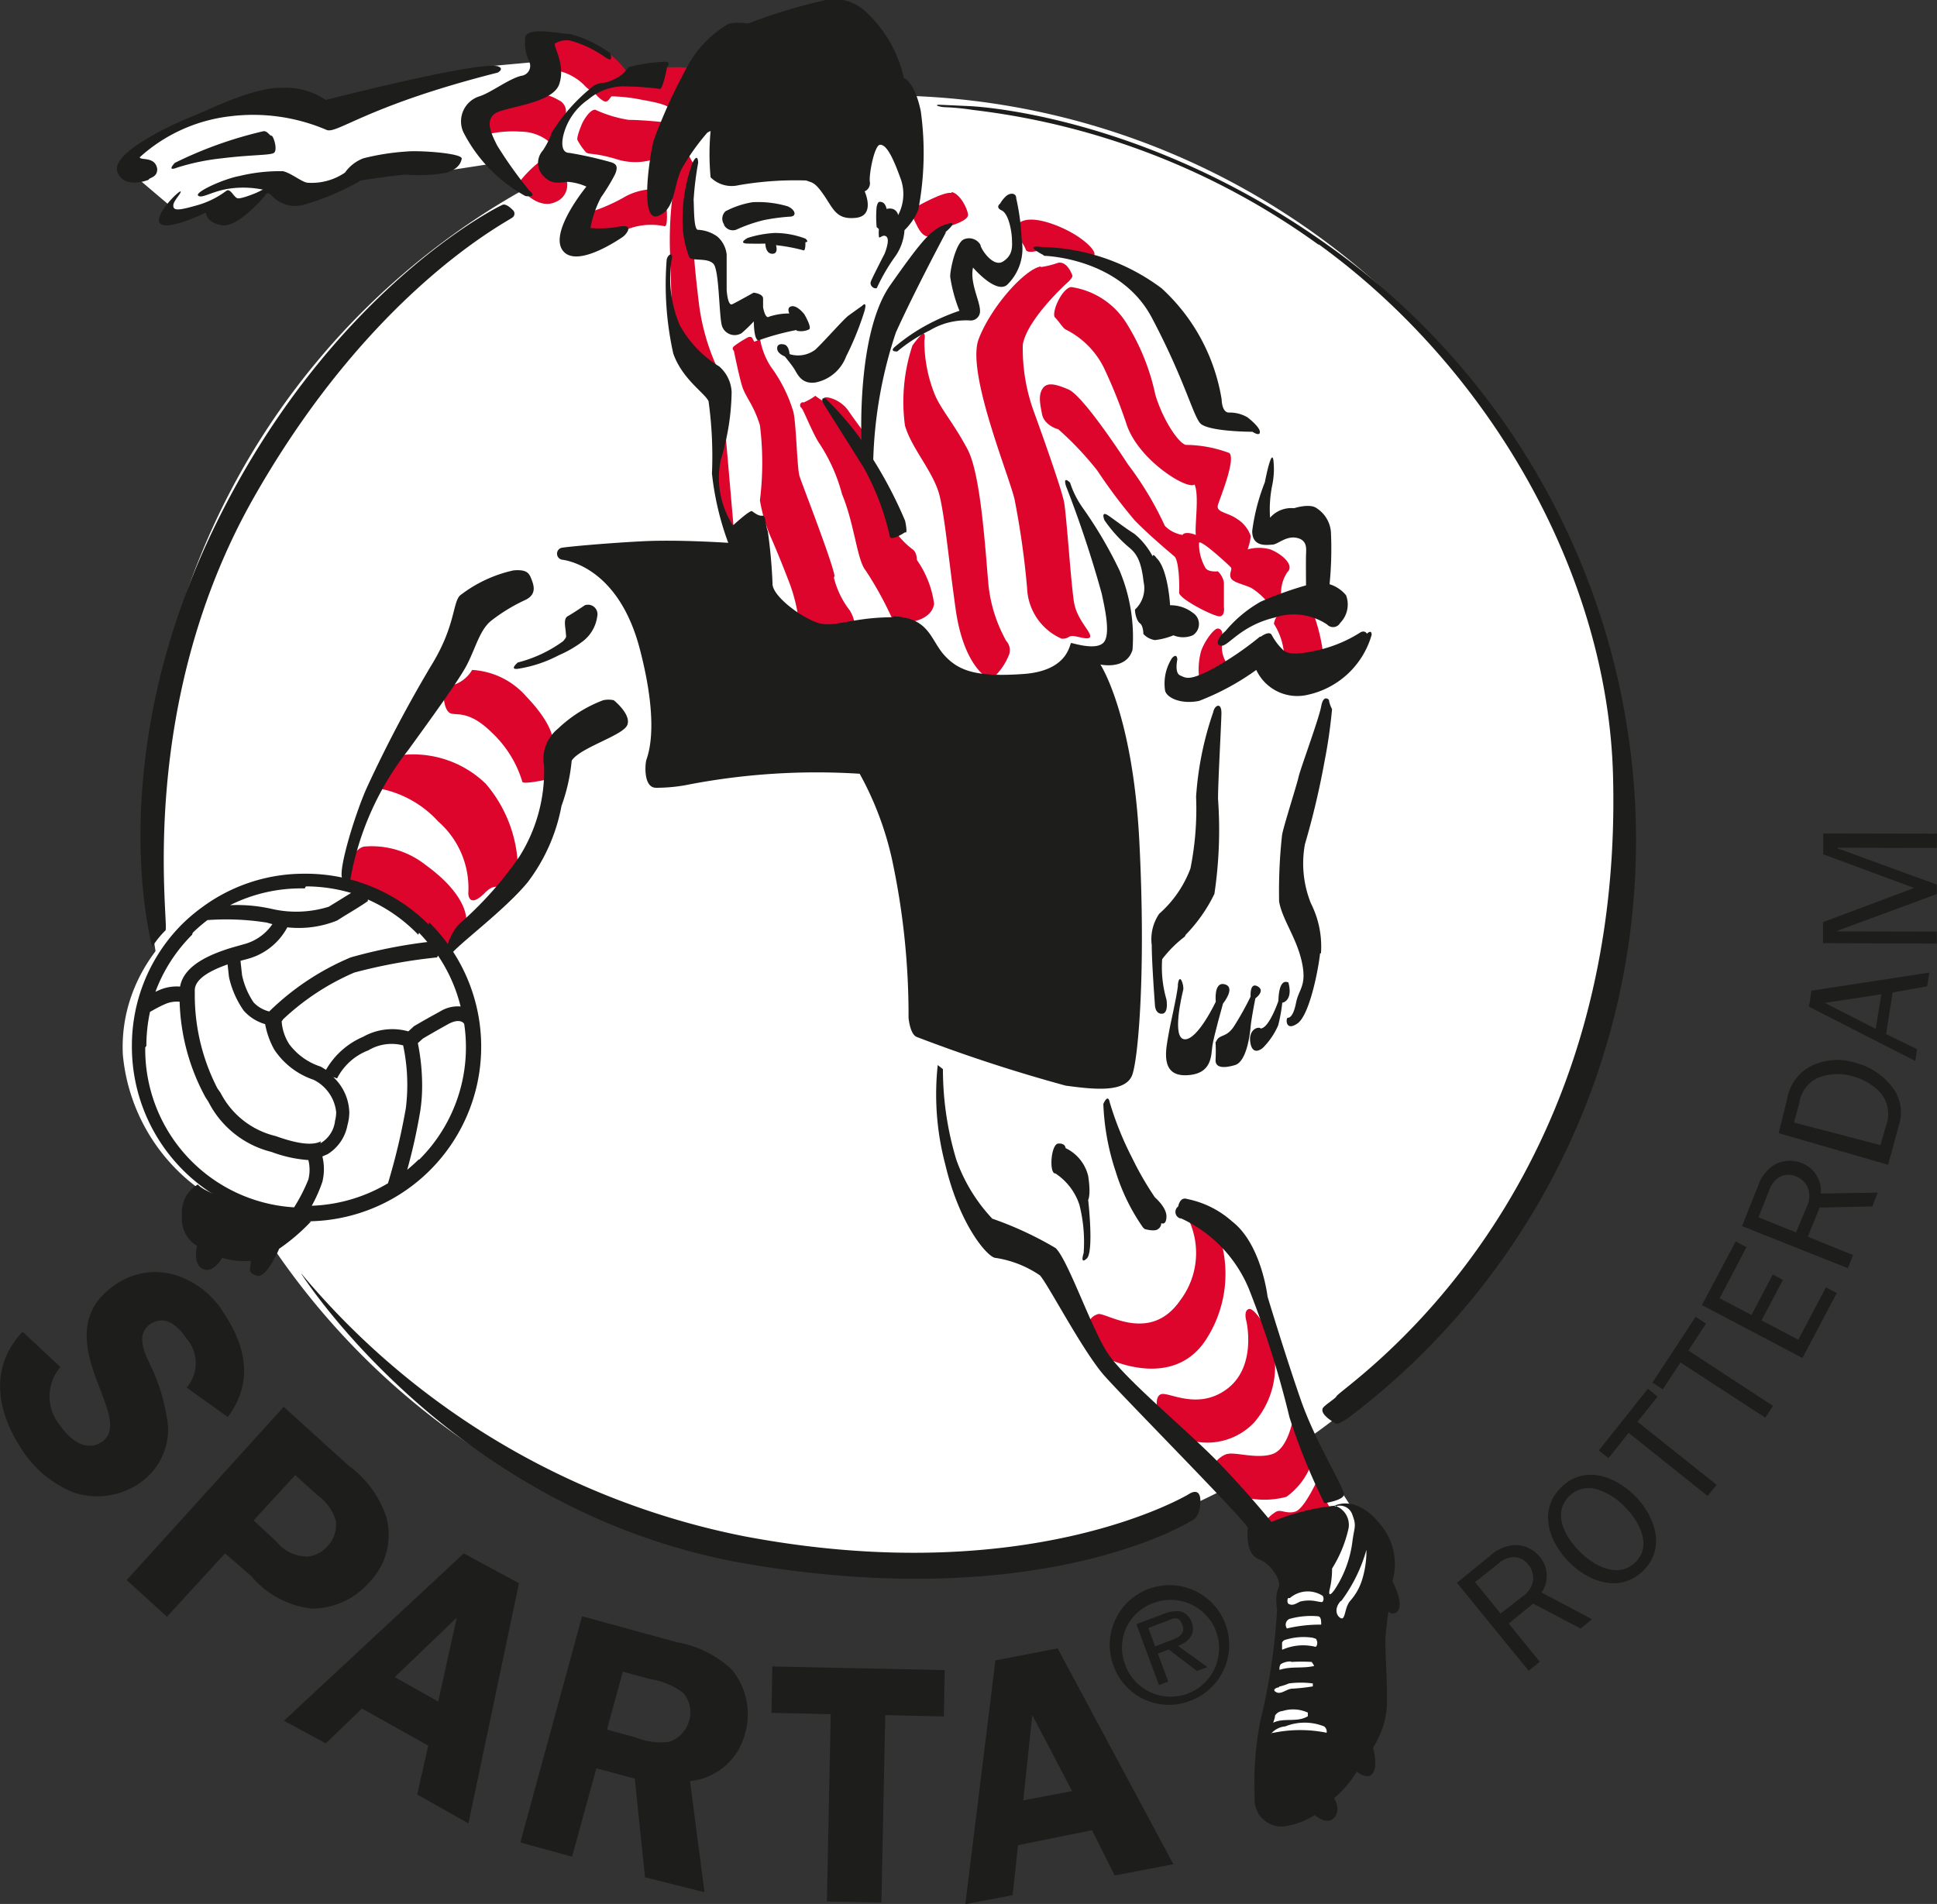
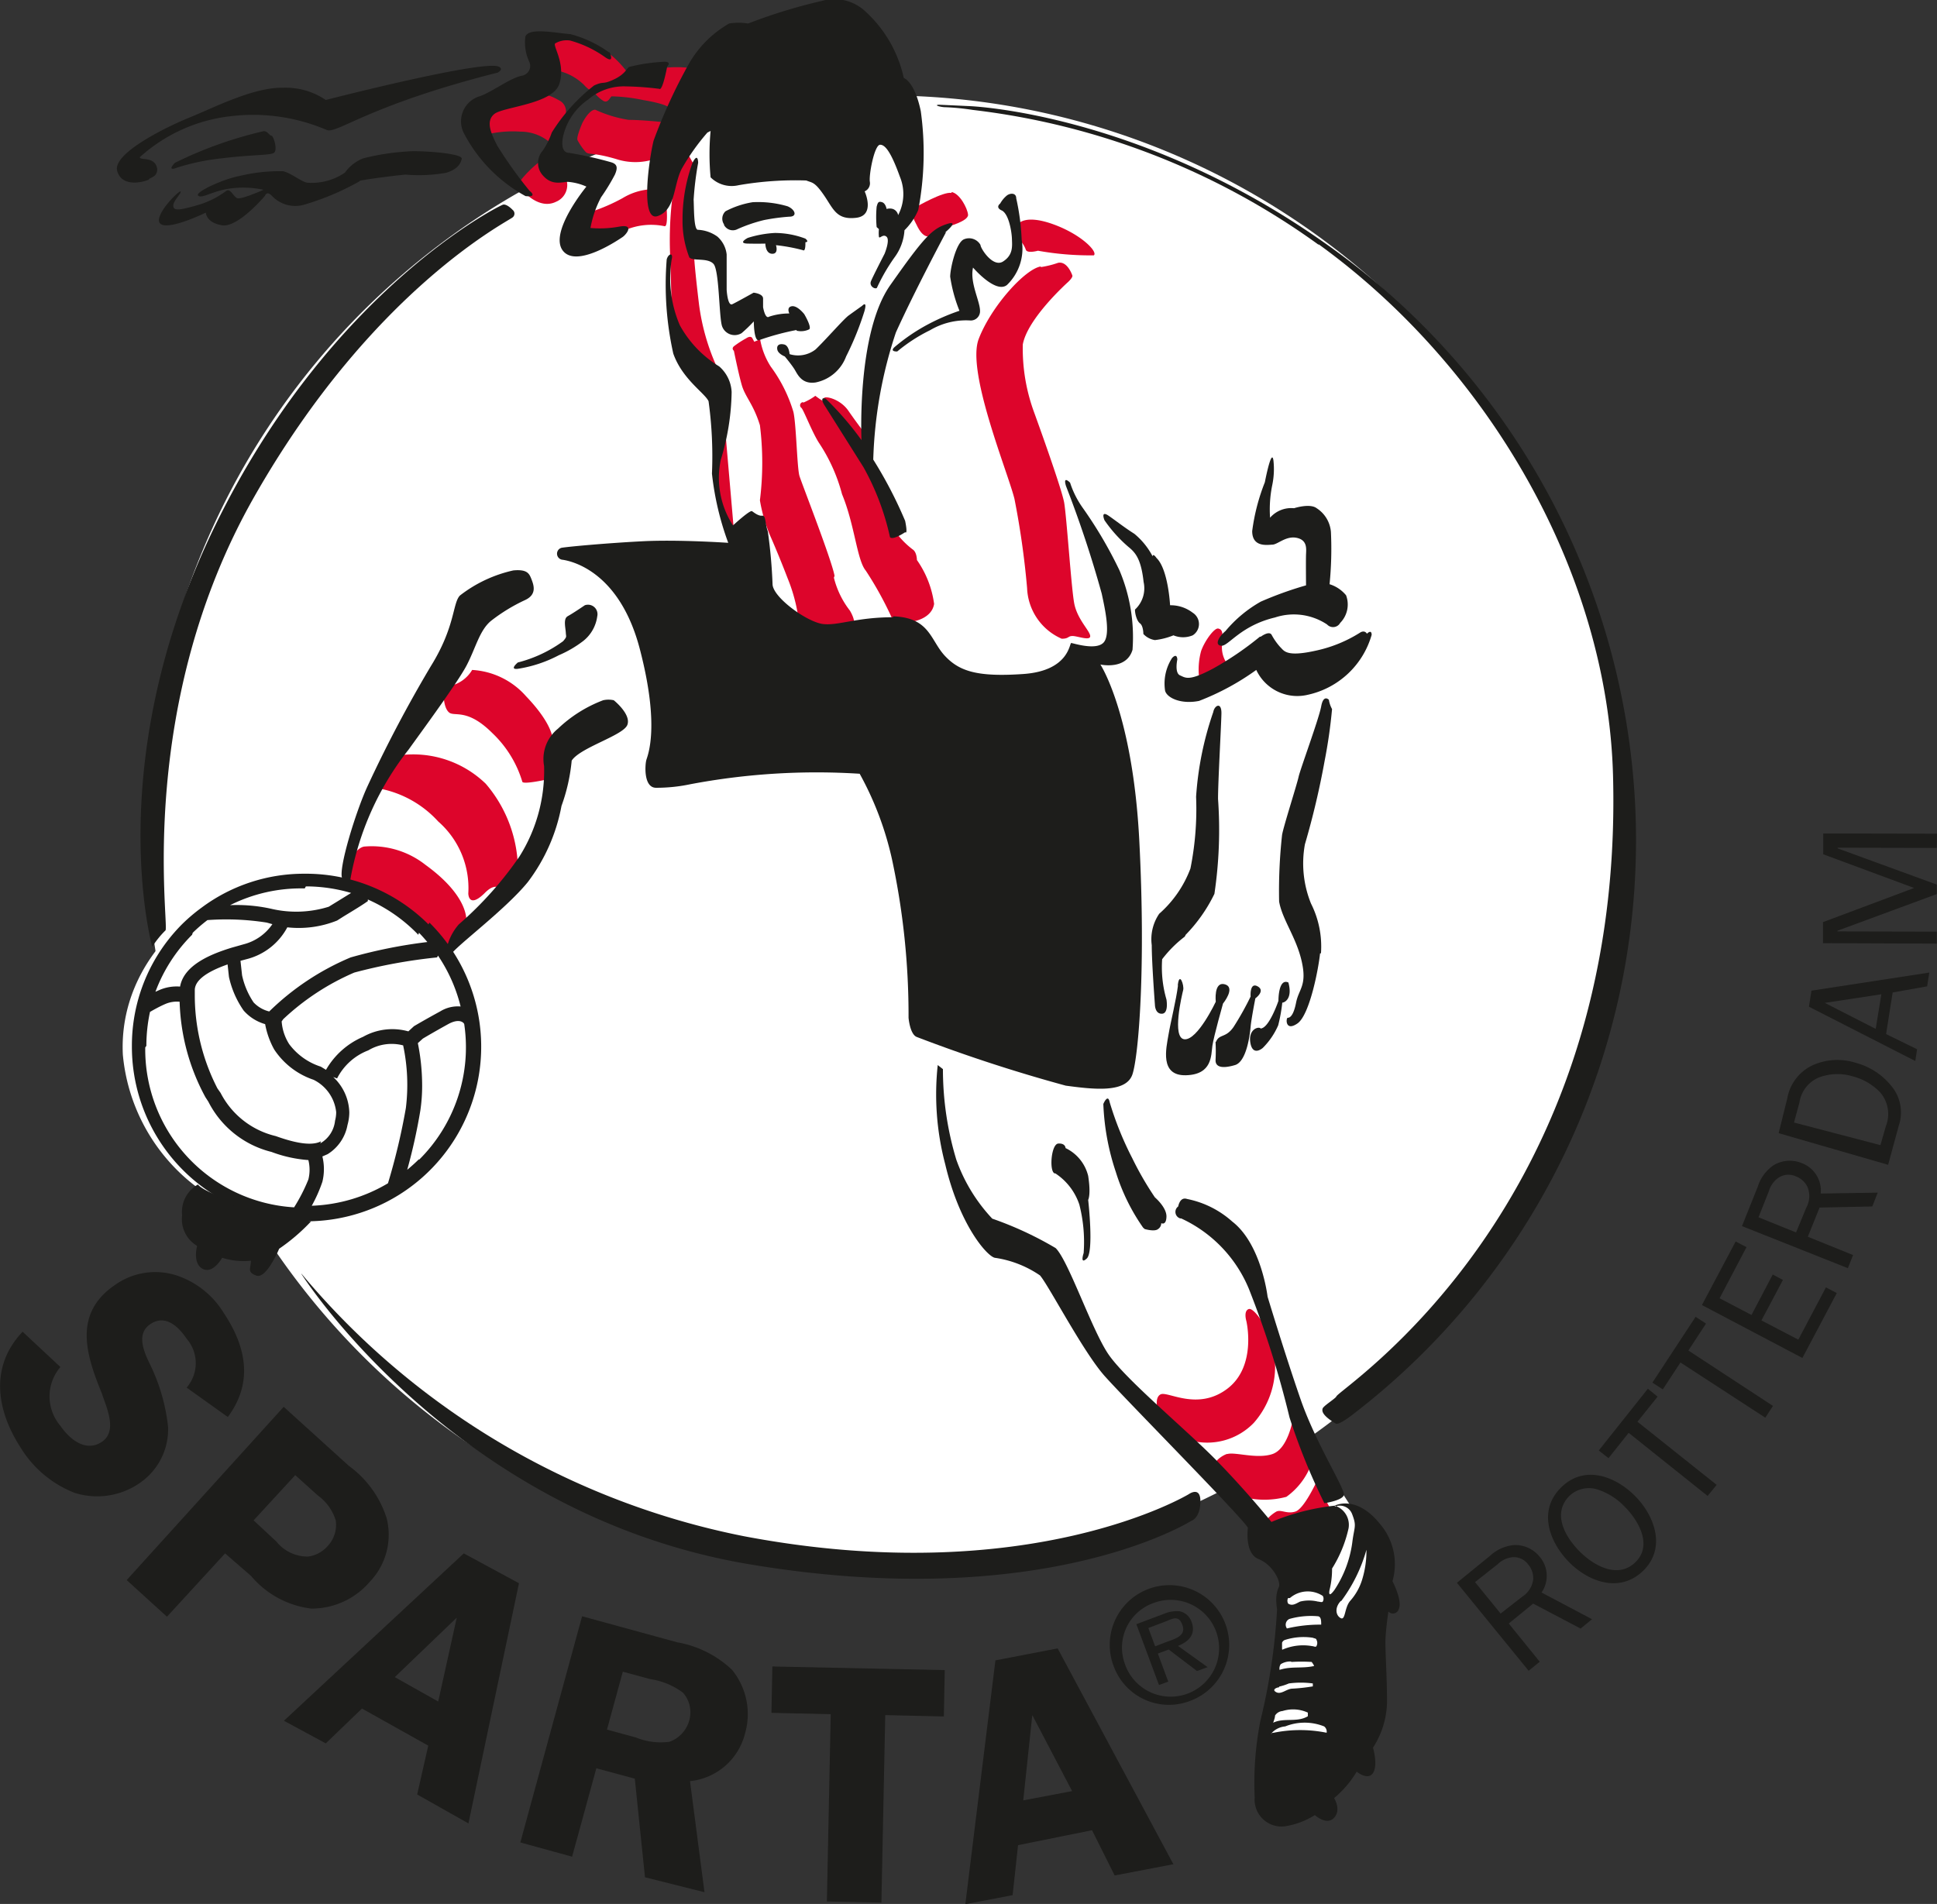
<svg xmlns="http://www.w3.org/2000/svg" viewBox="0 0 85.62 84.18">
  <rect x="0" y="0" width="85.62" height="84.18" fill="#333333" stroke="none" />
  <defs>
    <style>.cls-1{fill:#fff;}.cls-2{fill:#1d1d1b;}.cls-3{fill:#dd052b;}</style>
  </defs>
  <title>sparta_logo</title>
  <g id="Layer_2" data-name="Layer 2">
    <g id="Laag_1" data-name="Laag 1">
      <path class="cls-1" d="M71.74,36.87A32.64,32.64,0,1,1,39.1,4.22,32.64,32.64,0,0,1,71.74,36.87" />
      <polyline class="cls-1" points="54.23 65.9 57.9 63.78 59.68 66.55 56 67.84 54.23 65.9" />
-       <polyline class="cls-1" points="6.09 7.89 5.83 6.9 7.47 5.73 9.98 4.74 12.31 4.65 14.26 5 21.7 2.92 23.56 2.75 24.3 1.53 26.89 2.39 27.67 3.31 30.14 3.57 28.75 8.59 25.94 9.67 23.09 8.5 21.66 7.25 19.45 7.59 15.82 7.68 12.96 8.76 11.79 8.28 10.24 9.15 7.25 9.45 7.42 9.02 6.09 7.89" />
      <path class="cls-2" d="M8.25,61.35a1.65,1.65,0,0,0,0-2.16c-.36-.54-.94-1.09-1.6-.65s-.27,1.27,0,1.82a8.36,8.36,0,0,1,.78,2.73,2.88,2.88,0,0,1-1.27,2.49A3.3,3.3,0,0,1,3.29,66a4.88,4.88,0,0,1-2.38-2C-.17,62.33-.45,60.4,1,58.88l1.67,1.56a2,2,0,0,0,0,2.6c.39.57,1.11,1.19,1.83.71s.19-1.55,0-2.15c-.71-1.73-1.27-3.54.6-4.8a3.07,3.07,0,0,1,2.64-.43,3.87,3.87,0,0,1,2.15,1.68c1,1.5,1.31,3.08.18,4.6L8.25,61.35" />
      <path class="cls-2" d="M7.38,71.48,5.6,69.86l6.94-7.66,2.88,2.61a4.57,4.57,0,0,1,1.67,2.31,3,3,0,0,1-.74,2.81,3.38,3.38,0,0,1-2.59,1.19,4.12,4.12,0,0,1-2.66-1.44l-1.15-1L7.38,71.48m4.84-3.32a1.76,1.76,0,0,0,1.4.66,1.39,1.39,0,0,0,.86-.46,1.37,1.37,0,0,0,.36-1.14,2.14,2.14,0,0,0-.79-1.1l-1-.9-1.84,2Z" />
      <path class="cls-2" d="M20.71,80.62l-2.27-1.28.49-2.16L16,75.54l-1.6,1.54-1.85-1,7.95-7.4L22.94,70l-2.23,10.6m-1.34-5.37.82-3.71-2.74,2.63Z" />
      <path class="cls-2" d="M25.29,82.09,23,81.46l2.73-10,4.2,1.15a4.71,4.71,0,0,1,2.42,1.21,3.09,3.09,0,0,1,.58,2.83,2.8,2.8,0,0,1-2.43,2.1l.64,4.91L28.51,83l-.45-4.36-1.7-.46-1.08,3.94m1.55-5.65,1.28.35a2.9,2.9,0,0,0,1.48.19,1.39,1.39,0,0,0,.89-1,1.3,1.3,0,0,0-.29-1.17,3.19,3.19,0,0,0-1.44-.6l-1.22-.33Z" />
      <polyline class="cls-2" points="41.72 75.89 39.13 75.83 38.96 84.12 36.55 84.07 36.72 75.79 34.1 75.73 34.14 73.68 41.76 73.84 41.72 75.89" />
      <path class="cls-2" d="M51.83,82.43l-2.56.49-1-2L45,81.58l-.24,2.21-2.09.4L44,73.41l2.75-.53,5.12,9.55m-4.48-3.24-1.76-3.36-.4,3.77Z" />
      <path class="cls-2" d="M69.86,72l-2.09-1.1-1.08.88,1.37,1.69-.49.4-3.17-3.89,1.46-1.19a1.8,1.8,0,0,1,1.08-.48,1.39,1.39,0,0,1,1.11.51,1.3,1.3,0,0,1,.09,1.59l2.23,1.18-.51.42M67.28,70.6a1.07,1.07,0,0,0,.49-.76.93.93,0,0,0-.22-.67.79.79,0,0,0-.71-.32,1.1,1.1,0,0,0-.64.31l-1,.79,1.13,1.39Z" />
      <path class="cls-2" d="M69.4,69.11c-.89-.88-1.44-2.27-.43-3.31s2.36-.57,3.25.29,1.45,2.3.45,3.32-2.37.58-3.27-.3m2.39-2.52a2.88,2.88,0,0,0-1.19-.74,1.25,1.25,0,0,0-1.24.3c-.78.8-.14,1.86.51,2.49s1.69,1.17,2.44.41S72.4,67.19,71.79,66.59Z" />
      <polyline class="cls-2" points="75.48 66.14 71.99 63.35 71.1 64.47 70.67 64.13 72.84 61.4 73.27 61.75 72.38 62.86 75.88 65.65 75.48 66.14" />
      <polyline class="cls-2" points="78.03 62.68 74.28 60.24 73.5 61.43 73.04 61.13 74.95 58.22 75.41 58.52 74.63 59.71 78.37 62.16 78.03 62.68" />
      <polyline class="cls-2" points="81.19 57.17 79.67 60.04 75.23 57.7 76.72 54.89 77.2 55.14 76.01 57.4 77.42 58.14 78.36 56.35 78.81 56.59 77.86 58.38 79.49 59.23 80.71 56.92 81.19 57.17" />
      <path class="cls-2" d="M82.79,53.34l-2.36.05-.52,1.29,2,.81-.23.58L77,54.21l.7-1.75a1.79,1.79,0,0,1,.71-.95,1.39,1.39,0,0,1,1.22-.09,1.3,1.3,0,0,1,.85,1.35L83,52.73l-.24.61m-2.92.06a1.07,1.07,0,0,0,.06-.91.92.92,0,0,0-.52-.48.79.79,0,0,0-.78.07,1.09,1.09,0,0,0-.41.58l-.46,1.16,1.66.67Z" />
      <path class="cls-2" d="M78.62,50.1,79,48.57a2,2,0,0,1,1.14-1.48A2.68,2.68,0,0,1,82.06,47a3,3,0,0,1,1.53,1,1.82,1.82,0,0,1,.34,1.77l-.47,1.73L78.62,50.1m4.74-.31a1.46,1.46,0,0,0-.25-1.49,2.57,2.57,0,0,0-1.21-.71,2.32,2.32,0,0,0-1.53.06,1.43,1.43,0,0,0-.83,1.09l-.24.89,3.82,1Z" />
      <path class="cls-2" d="M85.18,43.61l-1.52.27-.29,1.84,1.37.67-.08.52-4.7-2.4.11-.71L85.28,43l-.1.63m-4.52.71,2.25,1.15.25-1.53Z" />
      <polyline class="cls-2" points="85.61 41.19 85.61 41.72 80.58 41.7 80.58 40.77 84.61 39.26 80.59 37.77 80.59 36.85 85.62 36.86 85.61 37.49 81.23 37.48 81.23 37.51 85.61 39.11 85.61 39.53 81.22 41.15 81.22 41.18 85.61 41.19" />
-       <path class="cls-3" d="M46.6,14c.2.19.38.51.51.57a3.75,3.75,0,0,1,1.75,1.83,22.12,22.12,0,0,1,.94,2.37c.53,1.58,2.69,2.91,3,2.65.22.46,0,1.85.06,2.23-.51-.19-.59,0-.59,0a1.39,1.39,0,0,1-.78-.4,14.61,14.61,0,0,0-1.64-2.73s-1.93-3-2.62-3.3-1-.3-1.17,0-.07.72,0,1.09.45.6.72.67a13.92,13.92,0,0,1,1.72,1.82A23.57,23.57,0,0,0,50.15,23c.64.66,1.55,1.42,1.76,1.6s.23,1.33.21,1.6,1.58,1.09,1.81,1.05.17-.41.17-.41,0-.84,0-1.09a.88.88,0,0,0-.27-.49s-.4.05-.54-.14A2.13,2.13,0,0,1,53,24c.07-.17,1.34,1,1.41,1.09s-.1.27,0,.47.59.28.91.44a2.89,2.89,0,0,1,.7.62l.49.54a.83.83,0,0,0-.2.42,2.92,2.92,0,0,1,.45,1.35c0,.82,1.73,0,1.73,0a8.12,8.12,0,0,0-.43-1.79c-.18-.15-1.43-.85-1.43-.85a1.61,1.61,0,0,1,.28-1c.31-.29-.21-.78-.76-1a1.87,1.87,0,0,0-1,0,3.31,3.31,0,0,0,.14-.58,1.46,1.46,0,0,0-.63-.78c-.42-.29-.93-.27-.82-.62s.79-2,.5-2.28a5.57,5.57,0,0,0-1.9-.36c-.28,0-1-1-1.37-2.21a9.77,9.77,0,0,0-1.29-3.19,3.46,3.46,0,0,0-2.44-1.58c-.42.08-.89,1.16-.7,1.36" />
      <path class="cls-3" d="M53,29.93l1.23-.6a1.26,1.26,0,0,1-.21-.86c.05-.53,0-.64-.17-.68s-.6.54-.76,1A3.13,3.13,0,0,0,53,29.93" />
      <path class="cls-3" d="M45.9,11.08s-.51.15-.56-.05a1.18,1.18,0,0,0-.24-.39L45,9.91s.28-.45,1.54,0,2,1.23,1.81,1.38a13.13,13.13,0,0,1-2.5-.21" />
      <path class="cls-3" d="M42.06,8.49c.36.06.7.71.73,1s-.93.54-.93.54l-.75.41s-.26.14-.54-.39-.21-.49-.21-.49l.19-.44s1.15-.66,1.51-.59" />
-       <path class="cls-3" d="M43.58,29.92s-1-.56-1.34-3-.45-3.84-.69-4.93S40.3,19.86,40,18.81a7.93,7.93,0,0,1,.33-3.53,4,4,0,0,1,.41-.5s.2-.18.12.28a6.31,6.31,0,0,0,.47,2.41c.28.65.83,1.25,1.44,2.4s.8,4.74.93,6.06a6.43,6.43,0,0,0,.78,2.41.6.6,0,0,1,.09.68,2.69,2.69,0,0,1-.6.88h-.44" />
      <path class="cls-3" d="M35.49,17.78a.14.14,0,0,0-.07.25c.09.06.49,1.12.8,1.58a7.54,7.54,0,0,1,1,2.24c.56,1.35.66,2.92,1.05,3.38a15.56,15.56,0,0,1,1.18,2.15l.84.11s.89-.1,1-.79a4.4,4.4,0,0,0-.76-1.94s0-.35-.19-.47a3.69,3.69,0,0,1-.63-.61l-1.56-4,.08-.52s-.33-.42-.73-1-1.2-.71-1.08-.49-.38-.17-.38-.17a2.63,2.63,0,0,1-.53.3" />
      <path class="cls-3" d="M30.69,11.42l-.4-2.32.38-1.82-.27-.49a5.24,5.24,0,0,0-.59,1.31,15.57,15.57,0,0,0-.19,3.16l.07,2.22a5.09,5.09,0,0,0,.73,1.73,15,15,0,0,0,1.26,1,9.71,9.71,0,0,1-.78-2.74c-.18-1.49-.21-2-.21-2" />
      <polyline class="cls-3" points="32.45 23.57 32.07 19.18 31.61 20.84 31.88 22.45 32.45 23.57" />
      <path class="cls-3" d="M36.89,25.46c-.13-.71-1.44-4.06-1.55-4.41s-.14-2.27-.27-2.84a6.5,6.5,0,0,0-1-2A3.24,3.24,0,0,1,33.6,15l-.26.11s0,0-.08-.15-.28,0-.28,0a4.25,4.25,0,0,0-.54.35c-.12.11,0,.2,0,.2s.2,1,.35,1.52.52.85.8,1.77a13.4,13.4,0,0,1,0,3.32,7,7,0,0,0,.46,1.58s.36.81.77,1.88a7.35,7.35,0,0,1,.47,1.74l1.18.49,1.27-.2s.09-.16-.17-.61a3.9,3.9,0,0,1-.71-1.46" />
      <path class="cls-3" d="M23.21,8.53s.66.74,1.37.39a.8.8,0,0,0,.45-1l-.48-1.47L25,5.06a.54.54,0,0,0-.3-.63c-.43-.25-.59-.22-.59-.22a5.41,5.41,0,0,1,.61-1.07,2.4,2.4,0,0,1,1.09.61,1.38,1.38,0,0,0,.47.35,1.39,1.39,0,0,0,.39.36c.23.13.31-.22.38-.2a7.37,7.37,0,0,1,1.36.16c1.2.2,1.2.38,1.2.38l-.2.61s-1-.11-1.62-.11a5.56,5.56,0,0,1-1.48-.45c-.28,0-.57.59-.57.59s-.28.64-.21.76a2.69,2.69,0,0,0,.36.52c.14.14.28,0,1.34.31a2.73,2.73,0,0,0,1.71,0l-.19,1.34a2.69,2.69,0,0,0-1.23.39,8.11,8.11,0,0,1-1.38.6l-.13.8a2.68,2.68,0,0,0,1.66,0,2.91,2.91,0,0,1,1.7-.16c.19.06.08-1,.08-1l1-6a4.82,4.82,0,0,0-1.08,0c-.37.06-1.6.34-1.7.12a4.26,4.26,0,0,0-.74-.75L25.4,1.63l-1.12.05-.42,1.72L21.4,4.81l.22,1.11A4.93,4.93,0,0,1,23,5.82a2,2,0,0,1,1.31.48,1.27,1.27,0,0,1-.46.85,5,5,0,0,0-.91.92l.25.47" />
      <path class="cls-3" d="M15.4,39l2,.94,2.3,2.1.91-1.31s.16-1.07-1.8-2.49a3.84,3.84,0,0,0-2.72-.81c-.31.06-.58.52-.58.52l-.14,1" />
      <path class="cls-3" d="M16.75,34.86a4.7,4.7,0,0,1,2.62,1.46A3.91,3.91,0,0,1,20.7,39.5s0,.69.71,0c.44-.46.65-.24.65-.24l.83-1a5.9,5.9,0,0,0-1.42-3.61,4.61,4.61,0,0,0-3.78-1.26l-.95,1.48" />
      <path class="cls-3" d="M19.61,30.74s0,.56.24.76.8-.2,1.91.91a4.9,4.9,0,0,1,1.33,2.16c.07.12,1.1-.11,1.1-.11l.23-1.82s0-.64-1.17-1.86a3.43,3.43,0,0,0-2.38-1.16,1.51,1.51,0,0,1-1,.71c-.64.07-.25.41-.25.41" />
      <path class="cls-3" d="M52.64,63.69a2.86,2.86,0,0,0,2.78-.78,3.77,3.77,0,0,0,.9-3.06l-.42-1.24s-.48-.82-.71-.73-.1.52-.1.52.48,2-.84,3-2.64.09-2.95.25-.1.8-.1.8l1.43,1.3" />
-       <path class="cls-3" d="M48.11,58.48a.65.65,0,0,1,.43-.38c.34-.09,2.29,1.33,3.63-.61a3.47,3.47,0,0,0,.33-3.65l1.46,1a5.34,5.34,0,0,1-.72,4.49c-1.52,2.16-4.36.7-4.36.7l-.77-1.55" />
      <path class="cls-3" d="M54.24,64.29c.34-.11,1.3.23,2,0s.91-1.55.91-1.55l.81,2a3.1,3.1,0,0,1-1.1,1.44A3.76,3.76,0,0,1,55,66.2L53.7,64.68a1.18,1.18,0,0,1,.54-.4" />
      <path class="cls-3" d="M56.42,66.83c.21-.1.46.12.84,0s.92-1.29.92-1.29l.6,1.12-2.61.73L56,67.18a1.62,1.62,0,0,1,.42-.35" />
      <path class="cls-2" d="M6.6,7.93c-.18.1-1.2.4-1.42-.37S7.33,5.62,8.37,5.2s2.83-1.35,4.14-1.32a3.15,3.15,0,0,1,1.89.54S21.09,2.7,22,2.93c.32.11,0,.28,0,.28-5.73,1.45-7.07,2.7-7.55,2.54a8.25,8.25,0,0,0-4.27-.61,7.17,7.17,0,0,0-4,1.81c0,.16.68-.06.77.52,0,.31-.2.35-.38.45" />
      <path class="cls-2" d="M9.8,7c1.3-.16,2.08-.13,2.29-.23S12.09,6,12,6s-.17-.21-.35-.2a17.93,17.93,0,0,0-3.92,1.4c-.39.42.1.21.1.21A10.06,10.06,0,0,1,9.8,7" />
      <path class="cls-2" d="M8,8.46c-.1-.06-1.28,1.15-.9,1.44s2-.5,2-.5,0,.44.71.56,1.9-1.3,1.9-1.3.08-.25.31,0a1.42,1.42,0,0,0,1.39.4A11.61,11.61,0,0,0,15.92,8c-.22,0,1.24-.21,2-.28a7,7,0,0,0,1.8-.08c.46-.14.64-.37.69-.62s-1.92-.38-2.45-.32A10.46,10.46,0,0,0,16.06,7a1.76,1.76,0,0,0-.81.63,2.6,2.6,0,0,1-1.63.45c-.25,0-.74-.43-1.11-.51a7.5,7.5,0,0,0-1.92.21c-.71.13-2,.72-1.83.87s.64-.22,1.45-.32a4.32,4.32,0,0,1,1.44.06s-1,.45-1.17.37-.3-.45-.48-.32a3.89,3.89,0,0,1-1.34.65c-.77.22-1,.23-1,0s.41-.58.31-.64" />
      <path class="cls-2" d="M26.93,2.27s.28.58-.18.26a4.9,4.9,0,0,0-1.56-.74,1,1,0,0,0-.65.13c-.12.1.48.91.18,1.8s-2.48,1-2.87,1.32-.15.85.13,1.4a18.73,18.73,0,0,0,1.43,2s.39.29-.18.23a6.68,6.68,0,0,1-2.75-2.83,1.16,1.16,0,0,1,.74-1.59c.52-.18,1.3-.78,1.83-.9a.44.44,0,0,0,.35-.61,2,2,0,0,1-.18-1.11c.13-.44,1.4-.16,2-.12a5.19,5.19,0,0,1,1.72.82" />
      <path class="cls-2" d="M29.16,3.94c.15,0,.33-1,.33-1s.21-.2-.1-.21a7.64,7.64,0,0,0-1.58.23c-.12.07-.17.32-.69.56s-.4.05-.86.26a8,8,0,0,0-1.87,2.08,3.36,3.36,0,0,1-.4.8.82.82,0,0,0,0,1.09c.39.45.79.31,1.11.29a2.48,2.48,0,0,1,.82.21s-1.65,2-1.05,2.82,2.5-.49,2.65-.59.56-.59-.15-.46a4.73,4.73,0,0,1-1.27.06,4.68,4.68,0,0,1,.47-1.36,8.81,8.81,0,0,0,.61-1c.14-.32.1-.47-.18-.55a17,17,0,0,0-1.83-.41c-.31,0-.36-.33-.28-.73A2.71,2.71,0,0,1,26,4.4a2.41,2.41,0,0,1,1.66-.58,13.31,13.31,0,0,1,1.5.11" />
      <path class="cls-2" d="M31.27,5.86a9.71,9.71,0,0,0-1.14,1.61c-.37.73-.26,1.79-1.05,2.08s-.4-2.47-.19-3.33a23.62,23.62,0,0,1,1.55-3.38,4.78,4.78,0,0,1,1.79-1.8,2.59,2.59,0,0,1,.84,0,23.66,23.66,0,0,1,3.26-1,2,2,0,0,1,1.86.41,5.6,5.6,0,0,1,1.76,3s.47.13.75,1.46a13.44,13.44,0,0,1-.11,4.37,2.75,2.75,0,0,1-.61.9,2.25,2.25,0,0,1-.44,1.2,8.3,8.3,0,0,0-.78,1.35c-.09.07-.35-.08-.26-.3s.6-1.21.6-1.21.25-.6.09-.75-.31.11-.34,0a1.71,1.71,0,0,1,0-.34l-.1-.09a4.82,4.82,0,0,1,0-.9c.05-.19.08-.25.24-.2s.2.3.2.3a.47.47,0,0,1,.28,0,.36.36,0,0,1,.23.27,2,2,0,0,0,.08-1.69c-.36-1-.63-1.43-.88-1.42s-.5,1.33-.45,1.64a.39.39,0,0,1-.23.42s.49,1.07-.38,1.17-1-.39-1.42-1-.52-.54-.78-.65a14.64,14.64,0,0,0-3,.21,1.32,1.32,0,0,1-1.23-.35,11,11,0,0,1,0-2.05" />
      <path class="cls-2" d="M34.91,15.66a1.26,1.26,0,0,0,1.14-.21c.45-.43,1.24-1.34,1.46-1.5s.6-.43.6-.43.24-.26.1.24a13.13,13.13,0,0,1-.81,2,1.82,1.82,0,0,1-1.35,1.15c-.62.09-.8-.37-.93-.58s-.43-.57-.43-.57-.29-.11-.33-.3.08-.28.3-.23.24.42.24.42" />
      <path class="cls-2" d="M35.21,14.62a.83.83,0,0,0,.56-.06c.12-.1-.22-.67-.22-.67s-.3-.39-.55-.35-.11.32-.11.32A2.76,2.76,0,0,0,34,14c-.18.13-.27-.42-.27-.42s0-.16,0-.38-.42-.26-.42-.26-.73.41-.94.51-.25-.64-.25-.64,0-1.21,0-1.56a1.23,1.23,0,0,0-.41-.79,1.6,1.6,0,0,0-.86-.3c-.19,0-.17-1-.19-1.33a13.82,13.82,0,0,1,.2-1.63s0-.5-.25,0a7.27,7.27,0,0,0-.44,2.51,4.42,4.42,0,0,0,.3,1.67c.16.18.81,0,1.07.29s.24,2.39.38,2.76a.59.59,0,0,0,.86.3,6.69,6.69,0,0,0,.54-.52s0,.9.23.83a11.53,11.53,0,0,1,1.66-.45" />
      <path class="cls-2" d="M32,9.94a.44.44,0,0,0,.6.19,6.77,6.77,0,0,1,1.17-.4,9,9,0,0,1,1.12-.15c.37,0,.26-.32-.08-.46a4.61,4.61,0,0,0-1.54-.18,3.91,3.91,0,0,0-1.2.4.45.45,0,0,0-.06.59" />
      <path class="cls-2" d="M33.05,10.52s-.46.24,0,.25.78,0,.78,0,0,.44.3.45.17-.38.17-.38a7.93,7.93,0,0,1,1.19.22c.13.09.11-.35.11-.35s.19,0,0-.16a3.84,3.84,0,0,0-1.35-.25,4.78,4.78,0,0,0-1.17.21" />
      <path class="cls-2" d="M44.27,9.3c.32.14.45.94.46,1.26s.06.71-.39,1-1-.58-1-.73a.58.58,0,0,0-.73-.25c-.34.14-.6,1.24-.61,1.65a6.63,6.63,0,0,0,.41,1.51,9.39,9.39,0,0,0-1.37.59,8.31,8.31,0,0,0-1.48,1c-.27.23.1.21.1.21a7.2,7.2,0,0,1,1.45-.94,3.12,3.12,0,0,1,1.79-.43.41.41,0,0,0,.42-.42c0-.44-.46-1.25-.31-1.92,0,0,1,1.17,1.5.77a2.23,2.23,0,0,0,.65-2,10.13,10.13,0,0,0-.24-1.83c0-.25-.26-.24-.41-.13a1.26,1.26,0,0,0-.3.36s-.24.17.08.31" />
      <path class="cls-2" d="M41.76,10.29s.72-.59.08-.38-1,.58-2.49,2.7-1.27,6.85-1.27,6.85a13.51,13.51,0,0,0-1.58-1.83c-.29-.11-.08.25-.08.25l1.75,2.78a11.28,11.28,0,0,1,1.17,3.09c.13.15.67-.22.67-.22s.13.15,0-.5a18.93,18.93,0,0,0-1.41-2.71,19.48,19.48,0,0,1,1-5.62c.85-1.88,2.22-4.44,2.22-4.44" />
-       <path class="cls-2" d="M46.11,11.27s-.91-.46-.08-.35a9.14,9.14,0,0,1,5.32,1.83A8.5,8.5,0,0,1,54,17.66s0,.62.36.58a1.55,1.55,0,0,1,.78.21s.54.41.55.64-.33,0-.33,0-2,0-2.32-.39-.72-2-2.13-4.66-4.76-2.73-4.76-2.73" />
      <path class="cls-2" d="M55.91,21.32a8.94,8.94,0,0,0-.56,2.16c0,.73.67.61.9.6s.6-.4,1.07-.3.42.48.41.73,0,1.37,0,1.37a16,16,0,0,0-2,.72,5.62,5.62,0,0,0-1.56,1.3c-.32.27-.49.63-.18.65s.85-.89,2.37-1.25a2.65,2.65,0,0,1,2.3.31.36.36,0,0,0,.58-.07,1.16,1.16,0,0,0,.26-1.22,1.53,1.53,0,0,0-.73-.49,15.86,15.86,0,0,0,.06-2.31,1.38,1.38,0,0,0-.63-1.05c-.3-.23-1,0-1,0a1.24,1.24,0,0,0-1.06.42,5.36,5.36,0,0,1,.1-1.46,3.45,3.45,0,0,0,.05-1.06c-.07-.54-.31.58-.39,1" />
      <path class="cls-2" d="M48.82,23c-.07-.18-.1-.39.18-.2s.71.53,1.14.8a3.22,3.22,0,0,1,.81,1s0-.17.17.07c.52.5.6,2.09.6,2.09a1.6,1.6,0,0,1,1,.33.59.59,0,0,1,0,1,1.11,1.11,0,0,1-.85,0,3.11,3.11,0,0,1-.82.21.88.88,0,0,1-.51-.27s0-.36-.15-.47-.23-.47-.22-.61a1.28,1.28,0,0,0,.38-1.22c-.11-1-.35-1.29-.67-1.55A6.11,6.11,0,0,1,48.82,23" />
      <path class="cls-2" d="M55.69,28.15a13.88,13.88,0,0,1-2.07,1.41c-1.07.57-1.21.41-1.46.3s-.12-.7-.12-.7,0-.31-.23-.07a2.08,2.08,0,0,0-.31,1.45c.08.31.69.61,1.5.45a11.17,11.17,0,0,0,2.53-1.37,2,2,0,0,0,2.27,1.1,3.77,3.77,0,0,0,2.83-2.65c0-.27-.21-.05-.21-.05s-.07-.16-.27-.07a6,6,0,0,1-2,.82c-1.31.29-1.39,0-1.56-.16a2.74,2.74,0,0,1-.38-.54c-.11-.2-.48.08-.48.08" />
      <path class="cls-2" d="M52.41,41.33a6.9,6.9,0,0,0,1.27-1.81,19.26,19.26,0,0,0,.16-4.2c0-.77.14-3.23.15-3.77s-.31-.36-.36-.07a14.28,14.28,0,0,0-.76,3.75,13.37,13.37,0,0,1-.25,3.17,5,5,0,0,1-1.38,2,2,2,0,0,0-.33,1.39c0,.77.14,2.63.14,2.63s0,.41.31.4.2-.63.2-.63a5.09,5.09,0,0,1-.19-1.78,5.26,5.26,0,0,1,1-1" />
      <path class="cls-2" d="M58.39,42.15a4.22,4.22,0,0,0-.44-2.2,4.72,4.72,0,0,1-.27-2.62,35.67,35.67,0,0,0,.87-3.68,22.8,22.8,0,0,0,.33-2.3,1.21,1.21,0,0,1-.14-.41s-.24-.26-.34.29-.93,2.79-1,3.12-.68,2.23-.73,2.57a22.78,22.78,0,0,0-.13,2.94c.14.8.76,1.58,1,2.65s-.13,1.21-.25,1.82S57,45,56.92,45s-.12.63.43.25.94-2.48,1-3.1" />
      <path class="cls-2" d="M52.06,43.57c.07-.65.29,0,.24.2s-.52,2.14.06,2.18,1.38-1.66,1.38-1.66-.1-.91.4-.77-.08.85-.08.85-.41,1.45-.47,1.87,0,1.27-1.17,1.3-.87-1.2-.77-1.79.34-1.53.42-2.18" />
      <path class="cls-2" d="M53.73,46.07a7.86,7.86,0,0,1,0,.81c0,.33.35.36.86.21s.66-1.34.69-1.69.21-1.26.21-1.26.46-.33.1-.53-.31.45-.31.45a13.07,13.07,0,0,1-.75,1.34c-.35.51-.63.3-.78.66" />
      <path class="cls-2" d="M55.74,45.49c-.07-.14-.58,0-.47.62s.55.22.55.22a3.22,3.22,0,0,0,.68-1,7.14,7.14,0,0,0,.18-1c.08,0,.47-.15.27-.89-.45-.21-.44.81-.44.81s-.4,1.18-.77,1.22" />
      <path class="cls-2" d="M39.48,27.29c-1.63,0-2.42.38-3.1.3s-2.16-1.13-2.23-1.73a22.65,22.65,0,0,0-.21-2.36c-.13-.37-.08-.72-.25-.7s-.36-.14-.45-.2-.84.63-.84.63a3.86,3.86,0,0,1-.54-2.9,10.66,10.66,0,0,0,.48-3,1.6,1.6,0,0,0-.55-1.13,4.88,4.88,0,0,1-1.74-1.82,5.27,5.27,0,0,1-.36-2.91c.08-.32-.15-.26-.22,0a14,14,0,0,0,.29,4.16c.4,1.14,1.4,1.75,1.56,2.11a17.83,17.83,0,0,1,.15,3.2A12.78,12.78,0,0,0,32.19,24s-2.19-.15-3.77-.07-3.32.24-3.6.29a.27.27,0,0,0,.06.53c.38.06,2.5.5,3.4,3.94s.35,4.7.29,4.91-.13,1.23.43,1.23a7.29,7.29,0,0,0,1.53-.16A30,30,0,0,1,38,34.21,14.13,14.13,0,0,1,39.43,38a32.84,32.84,0,0,1,.73,7s.06.74.37.85A69,69,0,0,0,47.11,48c1.26.17,2.68.33,2.95-.51s.59-4.7.3-10.32-1.72-7.79-1.72-7.79,1.15.26,1.42-.65a7.58,7.58,0,0,0-.58-3.52,18.74,18.74,0,0,0-1.63-2.77,4.08,4.08,0,0,1-.55-1.1s-.33-.34-.18.15a49.39,49.39,0,0,1,1.58,4.76c.13.62.42,1.85.06,2.18s-1.33,0-1.41,0-.09,1.23-2.12,1.37-2.83-.12-3.47-.81-.66-1.69-2.29-1.74" />
      <path class="cls-2" d="M25.08,27.25c.2-.1.77-.49.77-.49a.42.42,0,0,1,.55.49,1.67,1.67,0,0,1-.62,1.09,5,5,0,0,1-1.08.63,5.77,5.77,0,0,1-1.81.6c-.4.05,0-.28,0-.28a5.85,5.85,0,0,0,2-.94c.18-.21.13-.18.12-.38s-.12-.62.08-.72" />
      <path class="cls-2" d="M23.21,26.53c.52-.24.39-.64.29-.9s-.18-.47-.81-.41a5.93,5.93,0,0,0-2.36,1.11c-.33.34-.2,1.38-1.29,3.13a58.43,58.43,0,0,0-2.79,5.29c-.52,1.12-1.32,3.72-1.12,4.09l.35.08a12.9,12.9,0,0,1,2.59-5.79c.39-.55,2.14-2.92,2.55-3.7s.58-1.59,1.11-2a7.68,7.68,0,0,1,1.48-.9" />
      <path class="cls-2" d="M19.73,42a2.39,2.39,0,0,1,.55-1.13,15.85,15.85,0,0,0,2.68-3,7.11,7.11,0,0,0,1.09-4,1.72,1.72,0,0,1,.61-1.65,5.93,5.93,0,0,1,2-1.26,1.06,1.06,0,0,1,.47,0s.78.62.6,1.09-2.09,1-2.46,1.58a8,8,0,0,1-.45,2A8,8,0,0,1,23.33,39c-1,1.23-3.21,2.86-3.39,3.2L19.73,42" />
      <path class="cls-1" d="M13.94,54.13a7.7,7.7,0,0,0-.72-15.38c-4.25.2-8,3.63-7.79,7.88a8.27,8.27,0,0,0,8.52,7.51" />
      <path class="cls-2" d="M8.71,55.1s-.21.76.25,1,.86-.49.86-.49a3.17,3.17,0,0,0,1.27.13c0,.34-.19.51.25.66s1-1.19,1-1.19A8.5,8.5,0,0,0,13.75,54c-4.69-1-5-1.63-5-1.63a1.39,1.39,0,0,0-.7,1.36,1.37,1.37,0,0,0,.64,1.34" />
      <path class="cls-2" d="M46.62,51.88c-.25-.08-.16-1.3.16-1.32s.32.2.32.2a1.85,1.85,0,0,1,1,1.23c.13.84,0,1.06,0,1.06s.26,2.29-.06,2.59-.14-.24-.14-.24a6.67,6.67,0,0,0-.19-2.14,2.65,2.65,0,0,0-1.06-1.38" />
      <path class="cls-2" d="M50.6,54.34s.44.13.59,0a.31.31,0,0,0,.14-.26s.22.12.23-.29-.51-.85-.51-.85a14,14,0,0,1-1-1.73,14.29,14.29,0,0,1-1-2.48c-.08-.4-.28.08-.28.08a10.68,10.68,0,0,0,.55,3,8.83,8.83,0,0,0,1.21,2.47" />
      <path class="cls-2" d="M52.17,53.87a.3.3,0,0,1-.09-.53s.07-.44.39-.33a4.23,4.23,0,0,1,2,1c1.29,1,1.56,3.32,1.56,3.32s.77,2.55,1.46,4.54,2,4,1.91,4.24-.86.35-.86.35A27.68,27.68,0,0,1,57,62.67,42.8,42.8,0,0,0,55.21,57a5.92,5.92,0,0,0-3-3.13" />
      <path class="cls-2" d="M61,67.38c-1.06-1.32-2-.81-2-.81a10.06,10.06,0,0,0-2.8.72s-1.09-1.35-2.43-2.72-4.06-3.61-4.8-4.73-1.75-4.12-2.31-4.66a15.5,15.5,0,0,0-2.8-1.3,7.43,7.43,0,0,1-1.59-2.61,13.84,13.84,0,0,1-.59-4l-.23-.18a12.1,12.1,0,0,0,.33,4.38c.63,2.68,1.84,4.06,2.19,4.14a4.72,4.72,0,0,1,2,.78c.39.45,1.9,3.37,2.86,4.45s6.15,6.32,6.33,6.71c0,0-.16,1.13.47,1.38s1,1,.9,1.23-.16.48-.08,1a27,27,0,0,1-.74,4.93,14.29,14.29,0,0,0-.25,3.38,1.19,1.19,0,0,0,1.31,1.28,3.47,3.47,0,0,0,1.35-.5s.52.48.85.12,0-.87,0-.87a4.6,4.6,0,0,0,1-1.17s.49.41.72.06,0-1.12,0-1.12a3.85,3.85,0,0,0,.62-2c0-1.09-.08-2.27-.07-2.74s.13-1.28.13-1.28a.27.27,0,0,0,.46-.11c.17-.38-.28-1.23-.28-1.23A2.73,2.73,0,0,0,61,67.38" />
      <path class="cls-1" d="M59,66.57a.89.89,0,0,1,.61,1,5.64,5.64,0,0,1-.73,1.78,3.73,3.73,0,0,1-.11.94s-.1.44.22,0a5,5,0,0,0,.78-2.06c.09-.75.21-.73,0-1.28a.58.58,0,0,0-.76-.34" />
      <path class="cls-1" d="M59.26,70.79c-.27.29-.22.63,0,.75s.16-.47.43-.77a2.51,2.51,0,0,0,.52-.93,4.31,4.31,0,0,0,.19-1.32,6.91,6.91,0,0,1-1.11,2.26" />
      <path class="cls-1" d="M56.17,76.67a.92.92,0,0,1,.64-.34,2.31,2.31,0,0,1,1.72,0,.29.29,0,0,1,.11.28,5.88,5.88,0,0,0-2.34,0s-.12,0-.12.07" />
      <path class="cls-1" d="M56.27,76.17c.49-.24,1.06,0,1.54-.29,0,0,0-.13,0-.16a1.56,1.56,0,0,0-1.12-.07.43.43,0,0,0-.33.2c0,.09-.05.22-.08.31" />
      <path class="cls-1" d="M56.54,74.57a2.33,2.33,0,0,0,.43-.14,4,4,0,0,1,1.06,0v.13a8.14,8.14,0,0,1-.9.1c-.25,0-.49.27-.71.16s0-.21.12-.22" />
      <path class="cls-1" d="M57.08,73.48a7,7,0,0,1,.9,0s.13.18.1.18c-.52.12-1,0-1.52.17a.34.34,0,0,1,.05-.25.79.79,0,0,1,.46-.12" />
      <path class="cls-1" d="M56.68,72.94A2.27,2.27,0,0,1,58,72.78c.06,0,.16.06.19,0a.29.29,0,0,0,0-.28c0-.06-.1-.06-.16-.09a2.7,2.7,0,0,0-1.21.09.21.21,0,0,0-.15.13c0,.09,0,.18,0,.28" />
      <path class="cls-1" d="M56.88,72a6.35,6.35,0,0,1,1.52-.17c0-.16,0-.35-.14-.37a3.5,3.5,0,0,0-1.27.12.28.28,0,0,0-.11.41" />
      <path class="cls-1" d="M57,70.65a.07.07,0,0,1-.06,0,.25.25,0,0,0,0,.25c.19.12.34,0,.53-.09a1.65,1.65,0,0,1,.78,0c.06,0,.19.05.22,0a.25.25,0,0,0,0-.25,1.21,1.21,0,0,0-1.46.1" />
      <path class="cls-2" d="M22.66,9.61a.21.21,0,0,0,0-.33s-.26-.28-.43-.23S14.59,12.82,9.51,23.24,6.73,41.86,6.73,41.86a4.11,4.11,0,0,1,.59-.73c.14-.46-1.3-10,3.92-19.17S22.46,9.79,22.66,9.61" />
      <path class="cls-2" d="M58.27,10.81A32.55,32.55,0,0,0,43,4.86a10.61,10.61,0,0,0-1.22-.12c-.18,0-.53-.09-.28-.11l1.32.06s7.47.25,15.66,6a32.31,32.31,0,0,1,13.8,24.94A32,32,0,0,1,59.82,62.52s-.64.51-.78.42-.66-.39-.58-.65c0-.11.58-.46.61-.55.13-.35,12.73-8.32,12.23-27.43-.23-9-5.52-18.08-13-23.5" />
      <path class="cls-2" d="M13.33,56.32A34.14,34.14,0,0,0,32.88,67.92c12.64,2.4,19.67-1.86,19.67-1.86s.53-.38.51.35-.4.83-.4.83-6.48,4.11-19.54,1.92-19.8-12.84-19.8-12.84" />
      <path class="cls-3" d="M46,11.81a4.2,4.2,0,0,0,.77-.19c.39-.08.6.47.63.56s-.19.29-.19.29-1.79,1.6-2,2.76a8.16,8.16,0,0,0,.5,3s1.22,3.35,1.33,4,.31,3.71.44,4.43.7,1.23.71,1.46-.56,0-.78,0-.15.12-.48.12A2.55,2.55,0,0,1,45.4,26a36.76,36.76,0,0,0-.56-3.95c-.3-1.2-2.13-5.62-1.58-7.06s2.05-3.1,2.75-3.21" />
      <path class="cls-2" d="M49.24,73.7a2.64,2.64,0,1,1,3.37,1.5,2.6,2.6,0,0,1-3.37-1.5m.47-.17A2.14,2.14,0,1,0,51,70.87,2.09,2.09,0,0,0,49.71,73.53Zm3.67.18-.47.17-1.25-.95-.48.18.46,1.24-.41.15-1-2.69,1.2-.45a1.46,1.46,0,0,1,.72-.12.71.71,0,0,1,.52.47c.2.53-.11.87-.6,1.06ZM51.5,72.62c.39-.15.94-.27.77-.76s-.45-.28-.8-.15l-.71.27.3.81Z" />
      <path class="cls-2" d="M18.94,40.87a7.67,7.67,0,0,0-5.48-2.24,7.57,7.57,0,0,0-4.55,1.5h0v0a7.7,7.7,0,0,0-.85.72,7.6,7.6,0,0,0-2,3.52l0,0,0,0a7.63,7.63,0,0,0-.23,1.82v.07a7.72,7.72,0,1,0,13.15-5.47m.38,1.46a7,7,0,0,1,1,2.25,1.47,1.47,0,0,0-.89.21c-.77.42-1.15.65-1.17.66l0,0-.25.23a2.63,2.63,0,0,0-2,.24,3.46,3.46,0,0,0-1.64,1.46l-.23-.14h0a2.81,2.81,0,0,1-1.4-1,2.16,2.16,0,0,1-.33-1l.07-.1A10.81,10.81,0,0,1,15.66,43,23.31,23.31,0,0,1,19.32,42.33Zm-5.17,8.21c-.36.19-1,.13-2-.23a3.7,3.7,0,0,1-2.44-1.91l-.14-.2a9,9,0,0,1-1-4.08c0-.1,0-.18,0-.26,0-.43.51-.81,1.45-1.14l.06.55v0a4.14,4.14,0,0,0,.65,1.49,2,2,0,0,0,.95.6,3.66,3.66,0,0,0,.4,1.12,3.37,3.37,0,0,0,1.74,1.34,1.81,1.81,0,0,1,1,1.43,1.48,1.48,0,0,1-.05.38A1.31,1.31,0,0,1,14.16,50.55Zm4.33-9.22c.13.13.25.27.37.41a22.16,22.16,0,0,0-3.39.68,11.5,11.5,0,0,0-3.62,2.41l.25,0H12a1.41,1.41,0,0,1-.79-.42,3.44,3.44,0,0,1-.51-1.2l-.07-.64.26-.07A2.82,2.82,0,0,0,12.7,41l0,0a4.55,4.55,0,0,0,2.2-.3l.3-.19c.43-.26.84-.51,1.06-.67l0-.07A7,7,0,0,1,18.49,41.33Zm-5-2.05a7.11,7.11,0,0,1,2,.29l-.68.42-.31.19a4.83,4.83,0,0,1-2.54.09,7,7,0,0,0-1.82-.16A7,7,0,0,1,13.47,39.28Zm-5,2.05a6.92,6.92,0,0,1,.65-.56,11.47,11.47,0,0,1,2.62.11l.25.07a2.2,2.2,0,0,1-1.27.89l-.53.15c-.91.28-2.11.76-2.28,1.72a1.92,1.92,0,0,0-.91.15l-.18.08A7,7,0,0,1,8.49,41.33Zm-2.05,5h0a7.1,7.1,0,0,1,.16-1.5c.19-.11.44-.25.7-.36a1.3,1.3,0,0,1,.61-.09,9.37,9.37,0,0,0,1.14,4.22l.13.2A4.28,4.28,0,0,0,12,50.93a5.79,5.79,0,0,0,1.63.36,1.75,1.75,0,0,1,0,.86A7.64,7.64,0,0,1,13,53.38a7,7,0,0,1-6.58-7.07Zm10.69,6.07a7.07,7.07,0,0,1-3.38,1,6.42,6.42,0,0,0,.47-1.06,2.36,2.36,0,0,0,0-1.12l.23-.1a1.92,1.92,0,0,0,.88-1.29,2.12,2.12,0,0,0,.08-.55,2.21,2.21,0,0,0-.71-1.57l.17.06a2.58,2.58,0,0,1,1.38-1.24,2,2,0,0,1,1.54-.22,8.38,8.38,0,0,1,.12,2.77A28.22,28.22,0,0,1,17.13,52.38Zm1.36-1.06c-.17.17-.34.32-.52.47a25,25,0,0,0,.58-2.62,7.46,7.46,0,0,0,.08-1.1,9.52,9.52,0,0,0-.19-1.88l.22-.2c.1-.06.47-.28,1.12-.64.49-.27.69-.07.71,0h0a7,7,0,0,1-2,6Z" />
    </g>
  </g>
</svg>